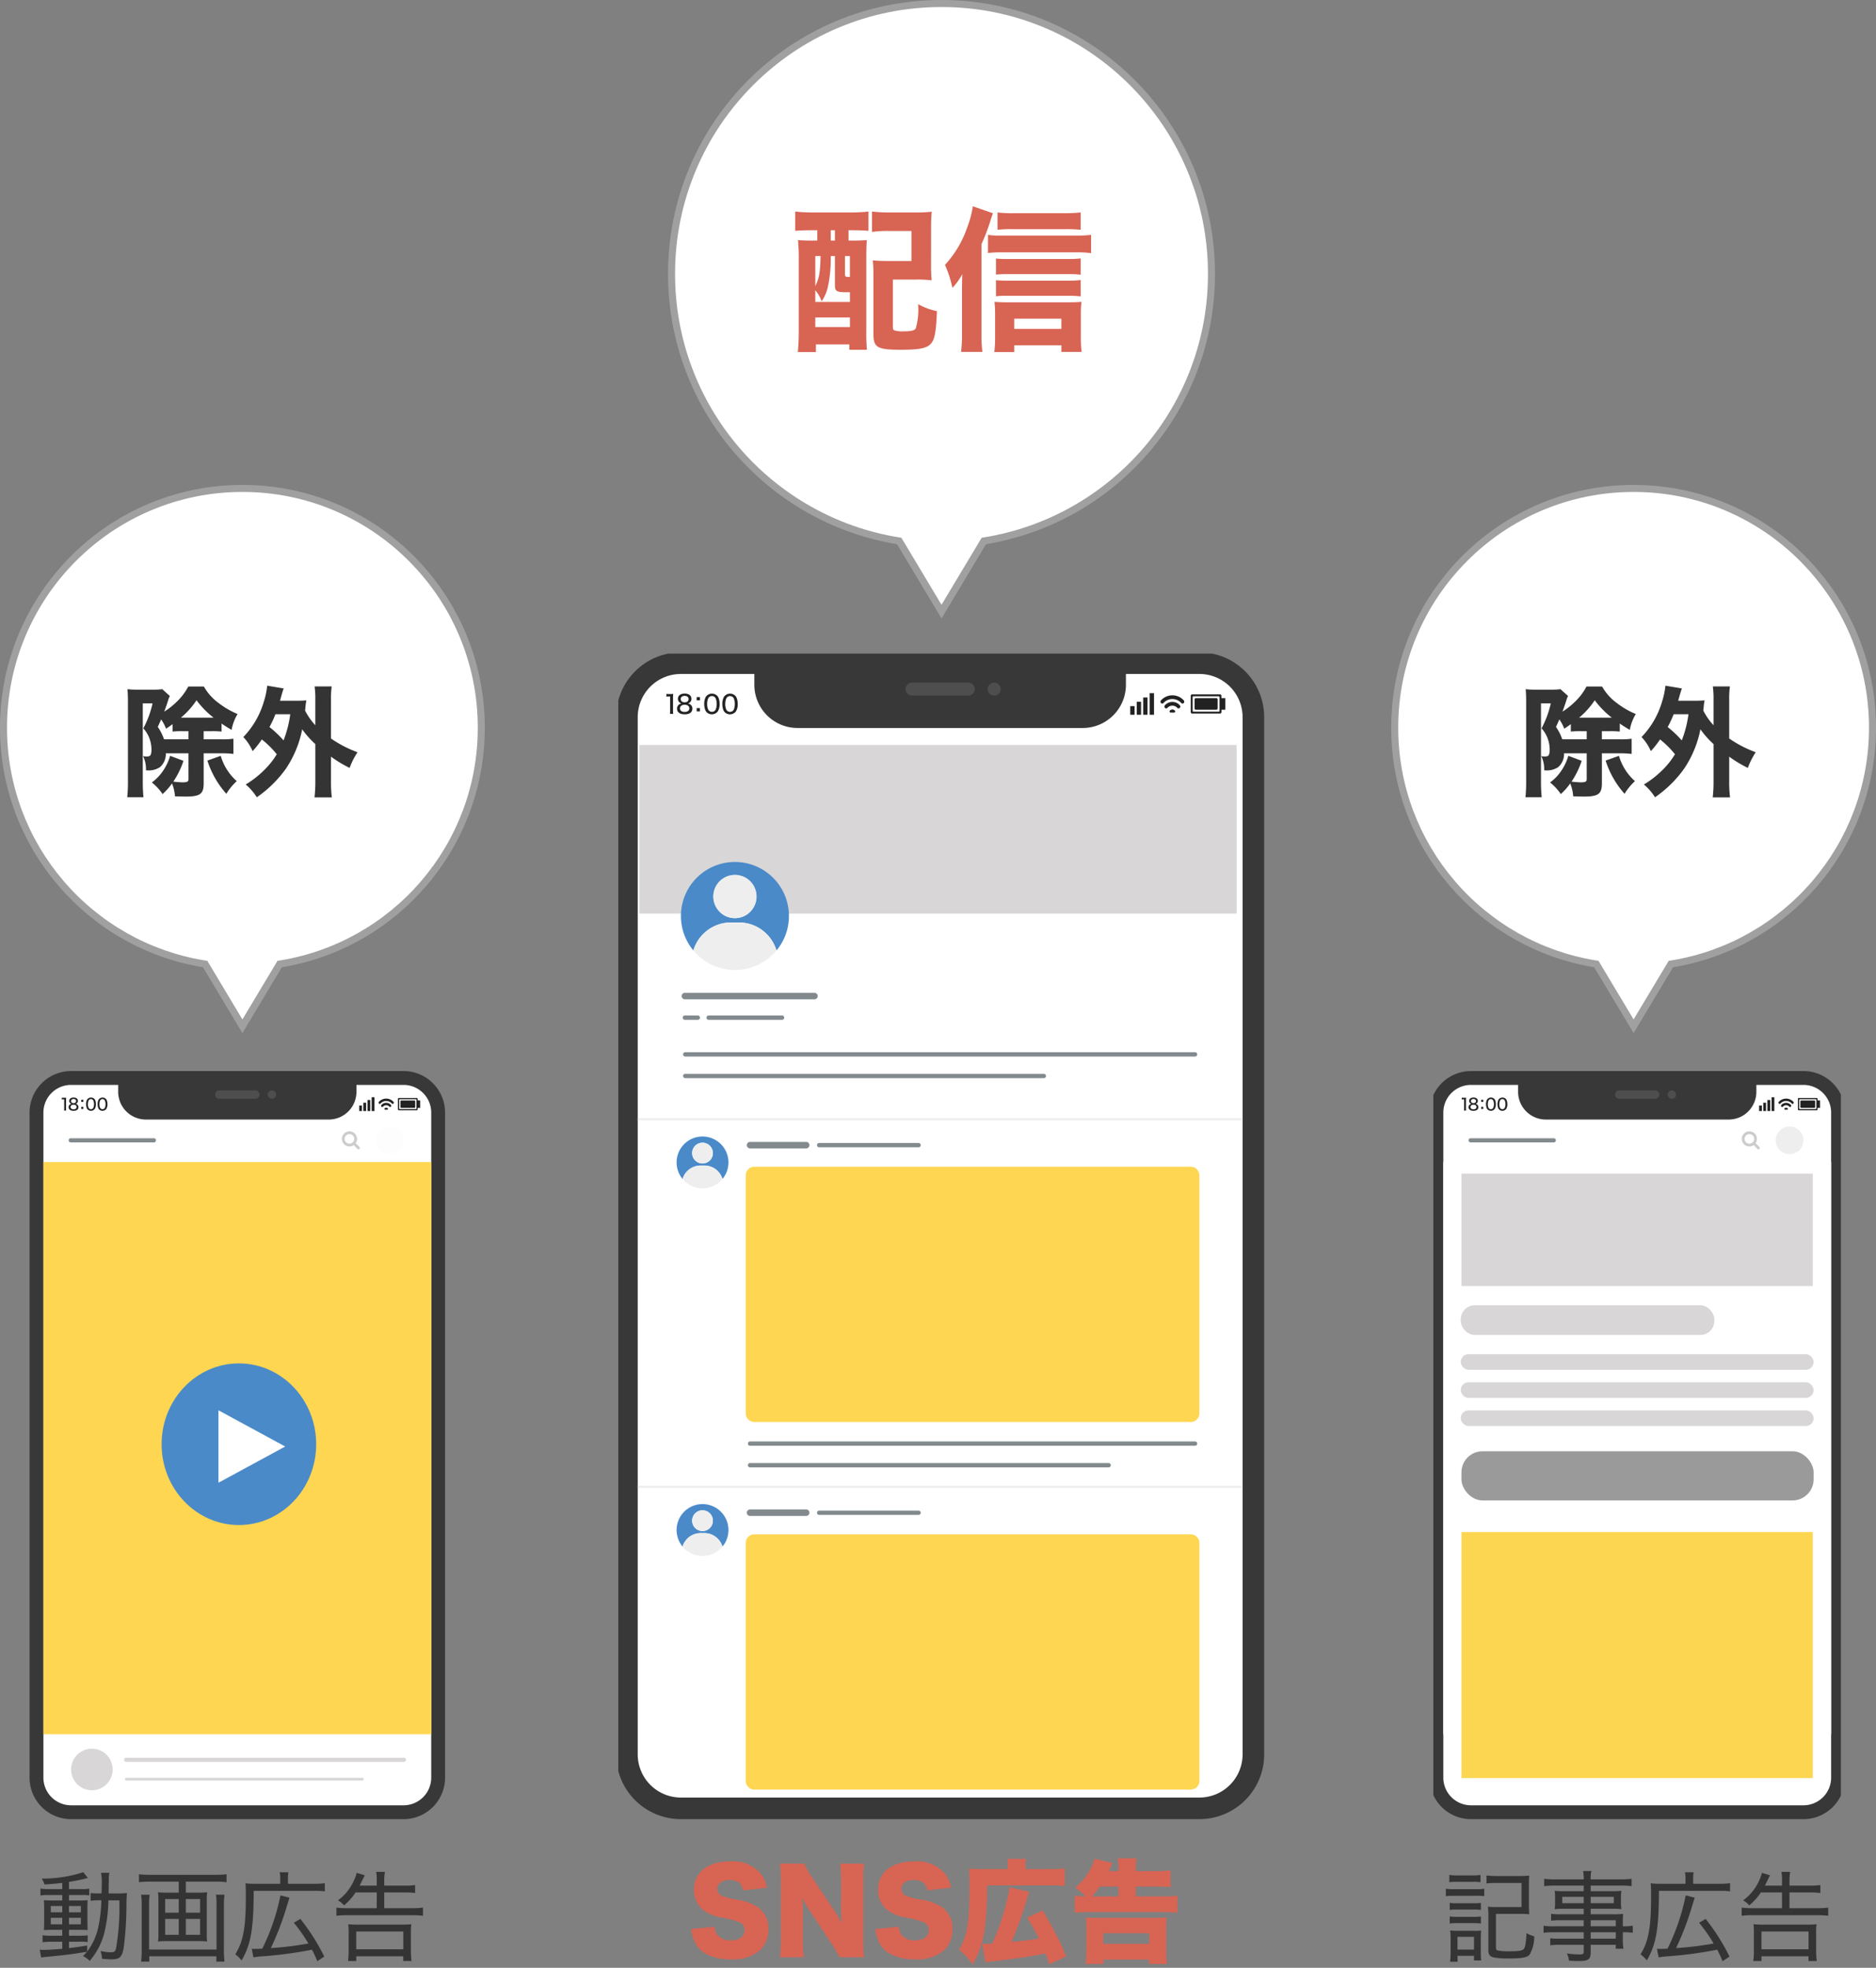
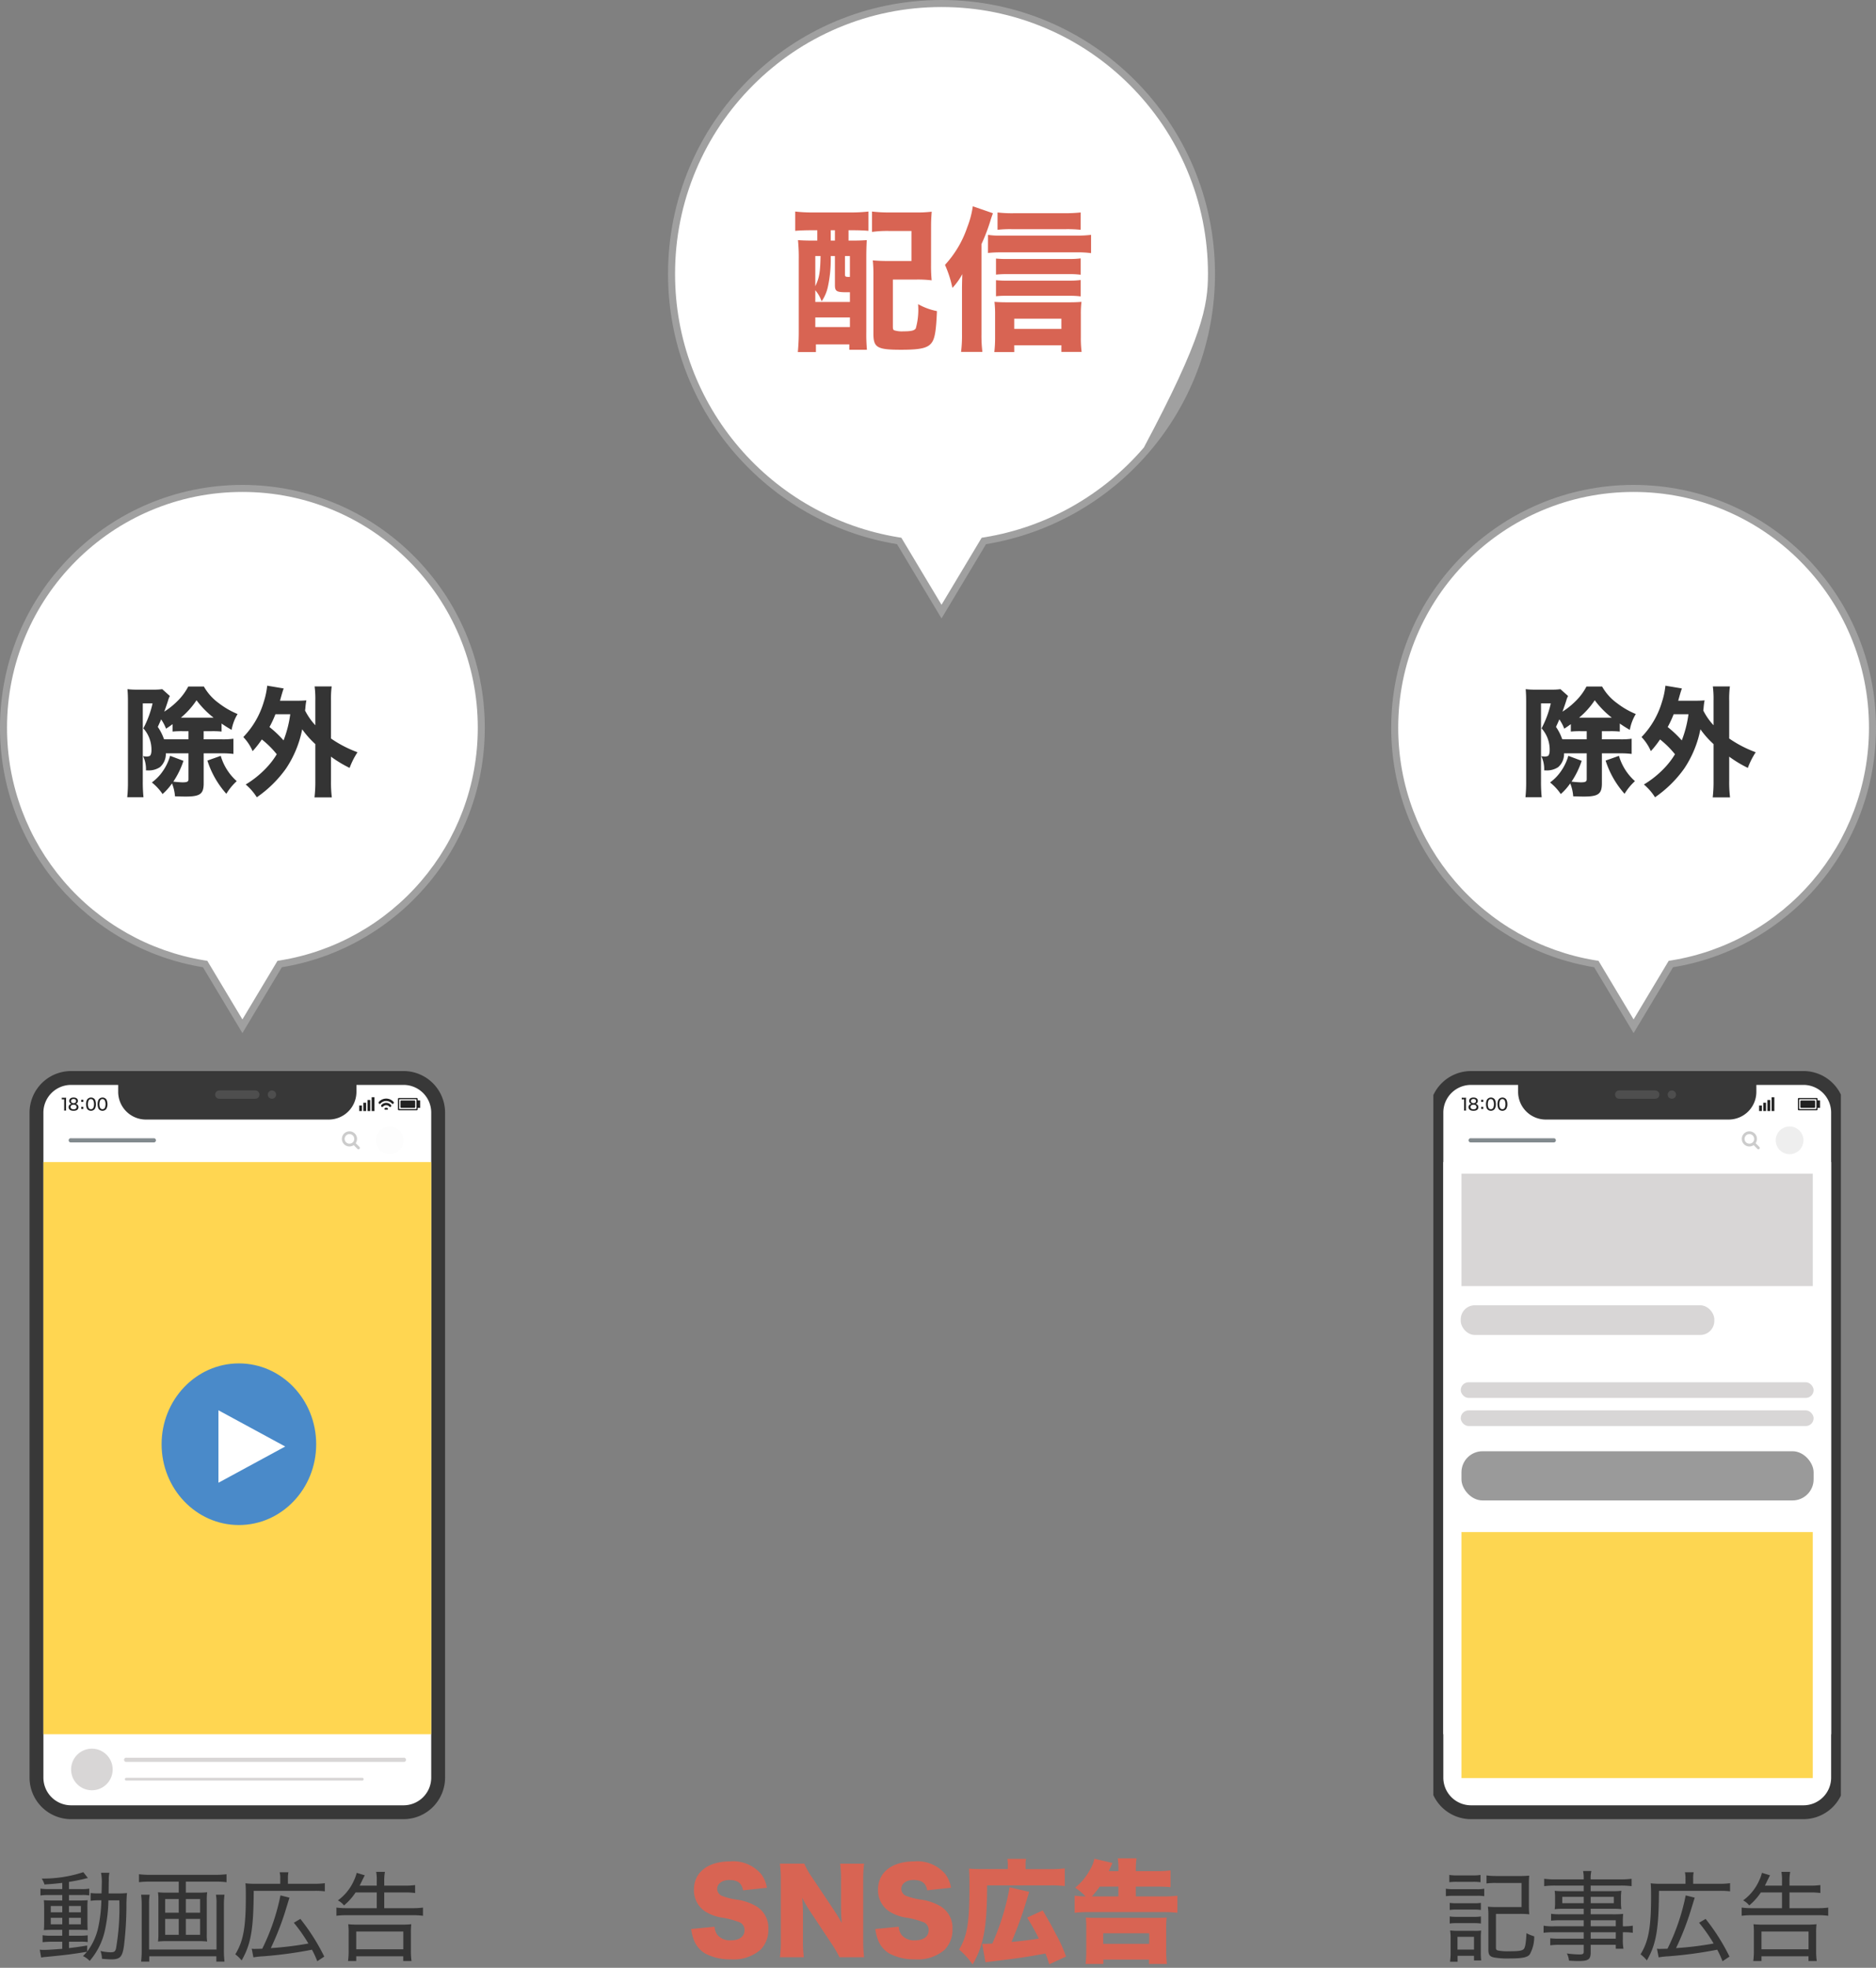
<svg xmlns="http://www.w3.org/2000/svg" width="267" height="280" viewBox="0 0 267 280">
  <rect x="0" y="0" width="267" height="280" fill="#808080" stroke="none" />
  <defs>
    <clipPath id="clip-path">
-       <rect id="長方形_262" data-name="長方形 262" width="92" height="166" transform="translate(0.328 0.388)" fill="none" />
-     </clipPath>
+       </clipPath>
    <clipPath id="clip-path-2">
      <rect id="長方形_280" data-name="長方形 280" width="58" height="107" transform="translate(0.471 -0.052)" fill="none" />
    </clipPath>
  </defs>
  <g id="solution_img2" transform="translate(-1158 -2331)">
    <g id="グループ_407" data-name="グループ 407" transform="translate(10.022 333)">
      <g id="グループ_400" data-name="グループ 400" transform="translate(1235.649 2090.612)">
        <g id="グループ_388" data-name="グループ 388" transform="translate(0 0)">
          <g id="グループ_346" data-name="グループ 346" transform="translate(0 0)" clip-path="url(#clip-path)">
            <path id="パス_318" data-name="パス 318" d="M83.013,166.026H9.224A9.223,9.223,0,0,1,0,156.8V9.224A9.223,9.223,0,0,1,9.224,0H83.013a9.223,9.223,0,0,1,9.224,9.224V156.8a9.223,9.223,0,0,1-9.224,9.224" transform="translate(0.016 0.213)" fill="#383838" />
            <path id="パス_319" data-name="パス 319" d="M147.528,14.922a.922.922,0,1,1-.922-.922.922.922,0,0,1,.922.922m-3.689,0h0a.922.922,0,0,0-.922-.922h-7.994a.922.922,0,0,0,0,1.845h7.994a.922.922,0,0,0,.922-.922" transform="translate(-92.785 -9.482)" fill="#4e4e4e" />
            <path id="パス_320" data-name="パス 320" d="M89.939,10H79.485v1.537a6.149,6.149,0,0,1-6.149,6.149H32.752A6.149,6.149,0,0,1,26.6,11.537V10H16.149A6.149,6.149,0,0,0,10,16.149V163.728a6.149,6.149,0,0,0,6.149,6.149H89.939a6.149,6.149,0,0,0,6.149-6.149V16.149A6.149,6.149,0,0,0,89.939,10" transform="translate(-6.909 -6.712)" fill="#fff" />
            <path id="パス_321" data-name="パス 321" d="M112.345,375.8H61.307a.307.307,0,1,1,0-.615h51.038a.307.307,0,1,1,0,.615" transform="translate(-42.229 -259.617)" fill="#828a8e" />
            <path id="パス_322" data-name="パス 322" d="M124.643,365.8H61.307a.307.307,0,1,1,0-.615h63.336a.307.307,0,1,1,0,.615" transform="translate(-42.229 -252.691)" fill="#828a8e" />
            <path id="パス_323" data-name="パス 323" d="M123.336,274.375H61.23a1.23,1.23,0,0,1-1.23-1.23V239.287a1.23,1.23,0,0,1,1.23-1.23h62.106a1.23,1.23,0,0,1,1.23,1.23v33.859a1.23,1.23,0,0,1-1.23,1.23" transform="translate(-41.536 -164.652)" fill="#ffd651" />
            <path id="パス_324" data-name="パス 324" d="M31.422,228.188h.535a2.684,2.684,0,0,1,2.571,1.915,3.689,3.689,0,1,0-5.676,0,2.684,2.684,0,0,1,2.571-1.915m.267-3.247a1.476,1.476,0,1,1-1.476,1.476,1.476,1.476,0,0,1,1.476-1.476" transform="translate(-19.375 -154.955)" fill="#4a8ac9" />
            <path id="パス_325" data-name="パス 325" d="M36.676,229.888a1.476,1.476,0,1,0-1.476-1.475,1.476,1.476,0,0,0,1.476,1.475" transform="translate(-24.361 -156.95)" fill="#eee" />
            <path id="パス_326" data-name="パス 326" d="M33.607,240.743a3.681,3.681,0,0,0,2.838-1.333,2.684,2.684,0,0,0-2.571-1.914H33.34a2.684,2.684,0,0,0-2.571,1.914,3.681,3.681,0,0,0,2.838,1.333" transform="translate(-21.293 -164.263)" fill="#eee" />
            <path id="パス_327" data-name="パス 327" d="M107.45,227.672H93.307a.307.307,0,0,1,0-.615H107.45a.307.307,0,1,1,0,.615" transform="translate(-64.39 -157.034)" fill="#828a8e" />
            <path id="パス_328" data-name="パス 328" d="M68.955,227.479H60.961a.461.461,0,1,1,0-.922h7.994a.461.461,0,1,1,0,.922" transform="translate(-41.883 -156.687)" fill="#828a8e" />
            <rect id="長方形_259" data-name="長方形 259" width="86.088" height="0.307" transform="translate(3.091 118.793)" fill="#eee" />
            <path id="パス_329" data-name="パス 329" d="M123.336,444.5H61.23A1.23,1.23,0,0,1,60,443.27V409.412a1.23,1.23,0,0,1,1.23-1.23h62.106a1.23,1.23,0,0,1,1.23,1.23V443.27a1.23,1.23,0,0,1-1.23,1.23" transform="translate(-41.536 -282.471)" fill="#ffd651" />
            <path id="パス_330" data-name="パス 330" d="M31.422,398.313h.535a2.685,2.685,0,0,1,2.571,1.914,3.689,3.689,0,1,0-5.676,0,2.685,2.685,0,0,1,2.571-1.914m.267-3.247a1.476,1.476,0,1,1-1.476,1.476,1.476,1.476,0,0,1,1.476-1.476" transform="translate(-19.375 -272.774)" fill="#4a8ac9" />
            <path id="パス_331" data-name="パス 331" d="M36.676,400.013a1.476,1.476,0,1,0-1.476-1.476,1.476,1.476,0,0,0,1.476,1.476" transform="translate(-24.361 -274.769)" fill="#eee" />
            <path id="パス_332" data-name="パス 332" d="M33.607,410.869a3.681,3.681,0,0,0,2.838-1.333,2.684,2.684,0,0,0-2.571-1.914H33.34a2.684,2.684,0,0,0-2.571,1.914,3.681,3.681,0,0,0,2.838,1.333" transform="translate(-21.293 -282.083)" fill="#eee" />
            <path id="パス_333" data-name="パス 333" d="M107.45,397.8H93.307a.307.307,0,0,1,0-.615H107.45a.307.307,0,1,1,0,.615" transform="translate(-64.39 -274.853)" fill="#828a8e" />
            <path id="パス_334" data-name="パス 334" d="M68.955,397.6H60.961a.461.461,0,0,1,0-.922h7.994a.461.461,0,0,1,0,.922" transform="translate(-41.883 -274.507)" fill="#828a8e" />
            <rect id="長方形_260" data-name="長方形 260" width="86.088" height="0.307" transform="translate(3.091 66.488)" fill="#eee" />
            <path id="パス_335" data-name="パス 335" d="M82.345,195.672H31.307a.307.307,0,1,1,0-.615H82.345a.307.307,0,1,1,0,.615" transform="translate(-21.453 -134.872)" fill="#828a8e" />
            <path id="パス_336" data-name="パス 336" d="M103.867,185.672H31.307a.307.307,0,1,1,0-.615h72.56a.307.307,0,1,1,0,.615" transform="translate(-21.453 -127.947)" fill="#828a8e" />
            <path id="パス_337" data-name="パス 337" d="M52.588,168.68H42.134a.307.307,0,0,1,0-.615H52.588a.307.307,0,1,1,0,.615" transform="translate(-28.951 -116.179)" fill="#828a8e" />
            <path id="パス_338" data-name="パス 338" d="M32.979,168.68H31.134a.307.307,0,0,1,0-.615h1.845a.307.307,0,1,1,0,.615" transform="translate(-21.333 -116.179)" fill="#828a8e" />
            <path id="パス_339" data-name="パス 339" d="M49.236,158.487H30.788a.461.461,0,1,1,0-.922H49.236a.461.461,0,1,1,0,.922" transform="translate(-20.986 -108.907)" fill="#828a8e" />
            <rect id="長方形_261" data-name="長方形 261" width="85" height="24" transform="translate(3.328 13.388)" fill="#d8d6d6" />
            <path id="パス_340" data-name="パス 340" d="M37.129,105.609h1.114A5.593,5.593,0,0,1,43.6,109.6a7.686,7.686,0,1,0-11.826,0,5.593,5.593,0,0,1,5.356-3.988m.557-6.764a3.075,3.075,0,1,1-3.075,3.075,3.075,3.075,0,0,1,3.075-3.075" transform="translate(-20.76 -66.964)" fill="#4a8ac9" />
            <path id="パス_341" data-name="パス 341" d="M48.075,109.149A3.075,3.075,0,1,0,45,106.075a3.075,3.075,0,0,0,3.075,3.075" transform="translate(-31.148 -71.119)" fill="#eee" />
            <path id="パス_342" data-name="パス 342" d="M41.681,131.764a7.67,7.67,0,0,0,5.913-2.776A5.593,5.593,0,0,0,42.238,125H41.124a5.593,5.593,0,0,0-5.356,3.988,7.67,7.67,0,0,0,5.913,2.776" transform="translate(-24.755 -86.355)" fill="#eee" />
            <path id="パス_343" data-name="パス 343" d="M269.654,21.623h-2.936a.172.172,0,0,1-.172-.172v-1.3a.172.172,0,0,1,.172-.172h2.936a.172.172,0,0,1,.172.172v1.3a.172.172,0,0,1-.172.172m1.265-1.64v1.64h-.547v.343a.2.2,0,0,1-.2.2H266.2a.2.2,0,0,1-.2-.2V19.64a.2.2,0,0,1,.2-.2h3.966a.2.2,0,0,1,.2.2v.343Zm-.82,1.8V19.828a.117.117,0,0,0-.117-.117H266.39a.117.117,0,0,0-.117.117V21.78a.117.117,0,0,0,.117.117h3.592a.117.117,0,0,0,.117-.117" transform="translate(-184.2 -13.248)" fill="#222" />
            <path id="パス_344" data-name="パス 344" d="M254.042,22.052a.177.177,0,0,1,.034.184.157.157,0,0,1-.146.1h-.478a.157.157,0,0,1-.146-.1.178.178,0,0,1,.034-.184.483.483,0,0,1,.7,0M255.31,20.6a2.179,2.179,0,0,0-3.238,0,.281.281,0,0,0,0,.376.236.236,0,0,0,.351,0,1.707,1.707,0,0,1,2.535,0,.236.236,0,0,0,.351,0,.281.281,0,0,0,0-.376m-1.619.22a1.433,1.433,0,0,0-1.057.471.281.281,0,0,0,0,.377.241.241,0,0,0,.351,0,.949.949,0,0,1,1.412,0,.236.236,0,0,0,.351,0,.281.281,0,0,0,0-.377,1.433,1.433,0,0,0-1.057-.471" transform="translate(-174.505 -13.555)" fill="#222" />
            <path id="パス_345" data-name="パス 345" d="M238.615,21.956H238v-1.23h.615Zm.922-1.845h-.615v1.845h.615Zm.922-.615h-.615v2.46h.615Zm.922-.615h-.615v3.075h.615Z" transform="translate(-164.809 -12.863)" fill="#222" />
            <path id="パス_346" data-name="パス 346" d="M23.292,19.121a1.72,1.72,0,0,0,.337.022h.29a2.339,2.339,0,0,0,.34-.018,5.685,5.685,0,0,0-.029.6v1.8a2.767,2.767,0,0,0,.029.449h-.467a2.775,2.775,0,0,0,.029-.449V19.491H23.64a2.813,2.813,0,0,0-.348.022Zm3.429,1.536a.677.677,0,0,1,.261.565c0,.522-.388.812-1.083.812s-1.094-.294-1.094-.808a.681.681,0,0,1,.308-.6.779.779,0,0,1,.344-.138.655.655,0,0,1-.33-.177.668.668,0,0,1-.2-.475c0-.464.37-.754.96-.754s.964.283.964.735a.651.651,0,0,1-.518.67.722.722,0,0,1,.384.167m-1.493.537c0,.319.243.5.659.5s.67-.185.67-.5-.25-.518-.663-.518-.667.2-.667.518m.105-1.333c0,.29.214.467.561.467s.554-.174.554-.464-.217-.45-.558-.45-.558.174-.558.446m2.73.184H27.6v-.46h.46Zm-.46,1.109h.46v.46H27.6Zm1.443.6a.978.978,0,0,1-.228-.352,2.433,2.433,0,0,1-.141-.837,2.172,2.172,0,0,1,.214-.993,1.06,1.06,0,0,1,1.605-.2.936.936,0,0,1,.228.351,2.433,2.433,0,0,1,.141.841,1.915,1.915,0,0,1-.261,1.062,1.065,1.065,0,0,1-1.558.131m.3-2.131a.716.716,0,0,0-.156.272,2.226,2.226,0,0,0-.1.678,1.854,1.854,0,0,0,.163.815.612.612,0,0,0,.935.134.712.712,0,0,0,.167-.293,2.223,2.223,0,0,0,.1-.671,2,2,0,0,0-.149-.793.558.558,0,0,0-.536-.326.518.518,0,0,0-.424.185m2.277,2.131a.978.978,0,0,1-.228-.352,2.425,2.425,0,0,1-.141-.837,2.168,2.168,0,0,1,.214-.993,1.06,1.06,0,0,1,1.605-.2.939.939,0,0,1,.228.351,2.44,2.44,0,0,1,.141.841,1.918,1.918,0,0,1-.261,1.062,1.065,1.065,0,0,1-1.558.131m.3-2.131a.713.713,0,0,0-.156.272,2.236,2.236,0,0,0-.1.678,1.859,1.859,0,0,0,.163.815.612.612,0,0,0,.935.134.715.715,0,0,0,.167-.293,2.223,2.223,0,0,0,.1-.671,2,2,0,0,0-.149-.793.559.559,0,0,0-.537-.326.518.518,0,0,0-.424.185" transform="translate(-16.114 -13.004)" fill="#222" />
          </g>
        </g>
        <path id="パス_6276" data-name="パス 6276" d="M-34.624-3.52a5.965,5.965,0,0,0,.352,1.488A3.782,3.782,0,0,0-32.544.016,7.6,7.6,0,0,0-28.976.8,5.859,5.859,0,0,0-24.768-.56,4.006,4.006,0,0,0-23.648-3.5a3.574,3.574,0,0,0-1.728-3.264,7.7,7.7,0,0,0-2.592-.912,9.562,9.562,0,0,1-2.208-.528,1.1,1.1,0,0,1-.752-1.024c0-.736.72-1.264,1.7-1.264,1.216,0,1.792.432,1.984,1.472l3.392-.368a4.455,4.455,0,0,0-.8-1.92A5.209,5.209,0,0,0-29.1-13.136c-3.152,0-5.136,1.552-5.136,4.016a3.6,3.6,0,0,0,1.552,3.072,6.206,6.206,0,0,0,2.576.928,12.914,12.914,0,0,1,2.4.656,1.2,1.2,0,0,1,.672,1.12c0,.9-.736,1.44-1.968,1.44a2.337,2.337,0,0,1-1.872-.752A2.115,2.115,0,0,1-31.3-3.84Zm17.232-7.3a10.643,10.643,0,0,1-1.136-2H-22a17.856,17.856,0,0,1,.128,2.384v8.416A16.517,16.517,0,0,1-22,.5h3.408A17.522,17.522,0,0,1-18.72-2V-5.584a22.906,22.906,0,0,0-.112-2.384A18.937,18.937,0,0,0-17.68-6l2.96,4.464A17.263,17.263,0,0,1-13.52.5h3.5a19.6,19.6,0,0,1-.128-2.384v-8.5a17.4,17.4,0,0,1,.128-2.432h-3.408a17.4,17.4,0,0,1,.128,2.432v3.648c0,.9.032,1.632.1,2.368a21.527,21.527,0,0,0-1.152-1.9Zm8.976,7.3a5.965,5.965,0,0,0,.352,1.488A3.782,3.782,0,0,0-6.336.016,7.6,7.6,0,0,0-2.768.8,5.859,5.859,0,0,0,1.44-.56,4.006,4.006,0,0,0,2.56-3.5,3.574,3.574,0,0,0,.832-6.768,7.7,7.7,0,0,0-1.76-7.68a9.562,9.562,0,0,1-2.208-.528A1.1,1.1,0,0,1-4.72-9.232c0-.736.72-1.264,1.7-1.264,1.216,0,1.792.432,1.984,1.472l3.392-.368a4.455,4.455,0,0,0-.8-1.92A5.209,5.209,0,0,0-2.9-13.136c-3.152,0-5.136,1.552-5.136,4.016A3.6,3.6,0,0,0-6.48-6.048,6.206,6.206,0,0,0-3.9-5.12a12.914,12.914,0,0,1,2.4.656,1.2,1.2,0,0,1,.672,1.12c0,.9-.736,1.44-1.968,1.44a2.337,2.337,0,0,1-1.872-.752A2.115,2.115,0,0,1-5.088-3.84ZM18.72.4a19.174,19.174,0,0,0-1.36-3.04c-.8-1.536-.8-1.536-1.952-3.52L13.184-5.136A30.175,30.175,0,0,1,14.848-2.16c-1.392.224-2.3.336-3.888.48a50.857,50.857,0,0,0,2.016-5.5c.4-1.3.4-1.3.5-1.632l-2.784-.64a34.035,34.035,0,0,1-2.464,8c-.448.032-.832.048-1.072.048a3.52,3.52,0,0,1-.368-.016l.464,2.64c.256-.048.544-.08.944-.128,3.5-.416,4.816-.608,7.6-1.12A16.241,16.241,0,0,1,16.336,1.5ZM10.432-12.048H6.656c-.784,0-1.2-.016-1.744-.064.048.624.064,1.184.064,2.528,0,5.152-.3,6.992-1.472,8.992A11.016,11.016,0,0,1,5.424,1.52C6.992-1.12,7.488-3.856,7.488-9.728H16.56a15.806,15.806,0,0,1,1.984.1v-2.512a16.163,16.163,0,0,1-1.984.1h-3.6v-.624a3.8,3.8,0,0,1,.064-.832H10.368a3.95,3.95,0,0,1,.064.8ZM24.8-11.76q.456-.984.528-1.152l-2.576-.608A4.886,4.886,0,0,1,22.1-11.9a8.23,8.23,0,0,1-2.08,2.5A8.833,8.833,0,0,1,21.5-8.16a13.629,13.629,0,0,1-1.552-.1v2.432a17.592,17.592,0,0,1,2-.1h10.64a17.486,17.486,0,0,1,1.984.1V-8.256a16.273,16.273,0,0,1-2,.1h-3.92V-9.552h3.088a18.339,18.339,0,0,1,1.856.08v-2.384a14.2,14.2,0,0,1-1.872.1H28.656v-.3a9.394,9.394,0,0,1,.1-1.52H26.08a8.051,8.051,0,0,1,.1,1.52v.3Zm-2.4,3.6a12.511,12.511,0,0,0,1.12-1.392h2.656V-8.16Zm1.632,9.616V.832h6.5v.624h2.544a14.457,14.457,0,0,1-.1-1.936V-3.488a13.287,13.287,0,0,1,.064-1.664c-.432.032-.832.048-1.6.048H23.152c-.784,0-1.184-.016-1.616-.048A13.792,13.792,0,0,1,21.6-3.488V-.5a15.766,15.766,0,0,1-.1,1.952Zm-.016-4.368H30.56v1.5H24.016Z" transform="translate(45.329 185.388)" fill="#d86453" />
      </g>
      <g id="グループ_399" data-name="グループ 399" transform="translate(1351.507 2150.052)">
        <g id="グループ_397" data-name="グループ 397" transform="translate(0 0)">
          <g id="グループ_395" data-name="グループ 395" transform="translate(0 0)">
            <g id="グループ_389" data-name="グループ 389" transform="translate(0 0)" clip-path="url(#clip-path-2)">
              <path id="パス_514" data-name="パス 514" d="M53.225,106.449H5.914A5.914,5.914,0,0,1,0,100.535V5.914A5.914,5.914,0,0,1,5.914,0H53.225a5.914,5.914,0,0,1,5.914,5.914v94.621a5.914,5.914,0,0,1-5.914,5.914" transform="translate(-0.081 0.35)" fill="#383838" />
              <path id="パス_515" data-name="パス 515" d="M142.674,14.591a.591.591,0,1,1-.591-.591.591.591,0,0,1,.591.591m-2.366,0h0a.591.591,0,0,0-.591-.591h-5.125a.591.591,0,0,0,0,1.183h5.125a.591.591,0,0,0,.591-.591" transform="translate(-107.666 -10.89)" fill="#4e4e4e" />
              <path id="パス_516" data-name="パス 516" d="M61.253,10h-6.7v.986a3.942,3.942,0,0,1-3.943,3.943H24.587a3.942,3.942,0,0,1-3.943-3.943V10h-6.7A3.942,3.942,0,0,0,10,13.943v94.621a3.942,3.942,0,0,0,3.943,3.943H61.253a3.942,3.942,0,0,0,3.943-3.943V13.943A3.942,3.942,0,0,0,61.253,10" transform="translate(-8.11 -7.679)" fill="#fff" />
              <path id="パス_517" data-name="パス 517" d="M268.343,20.839H266.46a.11.11,0,0,1-.11-.11V19.9a.11.11,0,0,1,.11-.11h1.883a.11.11,0,0,1,.11.11v.831a.11.11,0,0,1-.11.11m.811-1.051v1.051H268.8v.22a.13.13,0,0,1-.13.13H266.13a.13.13,0,0,1-.13-.13V19.567a.13.13,0,0,1,.13-.13h2.543a.13.13,0,0,1,.13.13v.22Zm-.526,1.151V19.688a.075.075,0,0,0-.075-.075h-2.3a.075.075,0,0,0-.075.075v1.251a.075.075,0,0,0,.075.075h2.3a.075.075,0,0,0,.075-.075" transform="translate(-213.645 -15.255)" fill="#222" />
-               <path id="パス_518" data-name="パス 518" d="M253.309,21.273a.113.113,0,0,1,.022.118.1.1,0,0,1-.093.067h-.307a.1.1,0,0,1-.094-.067.114.114,0,0,1,.022-.118.31.31,0,0,1,.45,0m.813-.93a1.4,1.4,0,0,0-2.076,0,.18.18,0,0,0,0,.241.151.151,0,0,0,.225,0,1.094,1.094,0,0,1,1.626,0,.151.151,0,0,0,.225,0,.18.18,0,0,0,0-.241m-1.038.141a.918.918,0,0,0-.678.3.18.18,0,0,0,0,.241.155.155,0,0,0,.225,0,.609.609,0,0,1,.905,0,.151.151,0,0,0,.225,0,.18.18,0,0,0,0-.241.919.919,0,0,0-.678-.3" transform="translate(-202.405 -15.612)" fill="#222" />
              <path id="パス_519" data-name="パス 519" d="M238.394,20.852H238v-.789h.394Zm.591-1.183h-.394v1.183h.394Zm.591-.394h-.394v1.577h.394Zm.591-.394h-.394v1.971h.394Z" transform="translate(-191.165 -14.809)" fill="#222" />
              <path id="パス_520" data-name="パス 520" d="M23.292,19.108a1.1,1.1,0,0,0,.216.014h.186a1.5,1.5,0,0,0,.218-.012,3.645,3.645,0,0,0-.019.386v1.155a1.774,1.774,0,0,0,.019.288h-.3a1.779,1.779,0,0,0,.019-.288V19.345h-.116a1.8,1.8,0,0,0-.223.014Zm2.2.985a.434.434,0,0,1,.167.363c0,.335-.249.52-.695.52s-.7-.188-.7-.518a.437.437,0,0,1,.2-.383.5.5,0,0,1,.221-.088.42.42,0,0,1-.211-.114.428.428,0,0,1-.126-.3c0-.3.237-.483.616-.483s.618.181.618.472a.417.417,0,0,1-.332.43.463.463,0,0,1,.246.107m-.957.344c0,.2.156.323.423.323s.43-.118.43-.323-.16-.332-.425-.332-.427.125-.427.332m.067-.855c0,.186.137.3.36.3s.355-.112.355-.3-.139-.288-.358-.288-.358.112-.358.286m1.75.118h-.3v-.295h.3Zm-.3.711h.3v.3h-.3Zm.925.384a.627.627,0,0,1-.146-.226,1.56,1.56,0,0,1-.09-.537,1.392,1.392,0,0,1,.137-.637.68.68,0,0,1,1.029-.13.6.6,0,0,1,.146.225,1.56,1.56,0,0,1,.091.539,1.228,1.228,0,0,1-.167.681.683.683,0,0,1-1,.084m.19-1.366a.459.459,0,0,0-.1.174,1.427,1.427,0,0,0-.063.434,1.189,1.189,0,0,0,.1.523.363.363,0,0,0,.332.188.366.366,0,0,0,.267-.1.456.456,0,0,0,.107-.188,1.426,1.426,0,0,0,.063-.43,1.279,1.279,0,0,0-.1-.509.358.358,0,0,0-.344-.209.332.332,0,0,0-.272.118m1.46,1.366a.627.627,0,0,1-.146-.226,1.555,1.555,0,0,1-.091-.537,1.39,1.39,0,0,1,.137-.637.68.68,0,0,1,1.029-.13.6.6,0,0,1,.146.225,1.564,1.564,0,0,1,.09.539,1.23,1.23,0,0,1-.167.681.683.683,0,0,1-1,.084m.19-1.366a.457.457,0,0,0-.1.174,1.433,1.433,0,0,0-.063.434,1.192,1.192,0,0,0,.1.523.392.392,0,0,0,.6.086.459.459,0,0,0,.107-.188,1.426,1.426,0,0,0,.063-.43,1.279,1.279,0,0,0-.1-.509.358.358,0,0,0-.344-.209.332.332,0,0,0-.272.118" transform="translate(-18.782 -14.973)" fill="#222" />
              <rect id="長方形_278" data-name="長方形 278" width="56" transform="translate(1.471 54.948)" fill="#eee" />
              <path id="パス_530" data-name="パス 530" d="M253.943,41.971A1.971,1.971,0,1,1,251.971,40a1.971,1.971,0,0,1,1.971,1.971" transform="translate(-200.799 -31.765)" fill="#eee" />
              <path id="パス_531" data-name="パス 531" d="M226.758,46A.88.88,0,1,1,228,46a.88.88,0,0,1-1.245,0m1.288.043.623.623" transform="translate(-181.932 -35.378)" fill="#fff" />
              <path id="パス_532" data-name="パス 532" d="M227.868,46.063a.2.2,0,0,1-.139-.058l-.539-.539a1.077,1.077,0,1,1,.279-.279l.539.539a.2.2,0,0,1-.139.336m-1.771-1a.7.7,0,0,0,.966,0,.683.683,0,1,0-.966,0" transform="translate(-181.132 -34.575)" fill="#ccc" />
              <path id="パス_533" data-name="パス 533" d="M40.623,49.091H28.8a.3.3,0,1,1,0-.591H40.623a.3.3,0,0,1,0,.591" transform="translate(-22.963 -38.589)" fill="#828a8e" />
              <path id="パス_537" data-name="パス 537" d="M0,0H55.2V81.414H0Z" transform="translate(1.891 13.3)" fill="#fff" />
            </g>
          </g>
          <rect id="長方形_289" data-name="長方形 289" width="36.089" height="4.226" rx="2" transform="translate(4.371 33.677)" fill="#d8d6d6" />
-           <rect id="長方形_943" data-name="長方形 943" width="50.221" height="2.226" rx="1.113" transform="translate(4.371 40.633)" fill="#d8d6d6" />
          <rect id="長方形_944" data-name="長方形 944" width="50.221" height="2.226" rx="1.113" transform="translate(4.371 44.633)" fill="#d8d6d6" />
          <rect id="長方形_945" data-name="長方形 945" width="50.221" height="2.226" rx="1.113" transform="translate(4.371 48.633)" fill="#d8d6d6" />
          <rect id="長方形_290" data-name="長方形 290" width="50.352" height="78.147" transform="translate(4.24 15.295)" fill="none" />
          <rect id="長方形_291" data-name="長方形 291" width="50" height="16" transform="translate(4.471 14.948)" fill="#d8d6d6" />
          <rect id="長方形_294" data-name="長方形 294" width="50" height="35" transform="translate(4.471 65.948)" fill="#fdd651" />
          <rect id="長方形_293" data-name="長方形 293" width="50.121" height="7" rx="3" transform="translate(4.471 54.448)" fill="#9a9a9a" />
        </g>
        <path id="パス_6277" data-name="パス 6277" d="M-26.726-10.178a8.051,8.051,0,0,1,1.092-.056h2.254a7.92,7.92,0,0,1,1.092.056v-1.036a6.114,6.114,0,0,1-1.092.07h-2.254a6.02,6.02,0,0,1-1.092-.07Zm-.49,1.988a8.5,8.5,0,0,1,1.12-.056h3.318a6.285,6.285,0,0,1,1.022.056V-9.254a5.542,5.542,0,0,1-1.12.07H-26.1a5.982,5.982,0,0,1-1.12-.07Zm.546,1.96a6.258,6.258,0,0,1,.98-.056H-23.2a6.53,6.53,0,0,1,.966.056V-7.238a5.632,5.632,0,0,1-.966.056H-25.69a6.145,6.145,0,0,1-.98-.056Zm0,1.932a6.49,6.49,0,0,1,.98-.056h2.478a6.732,6.732,0,0,1,.98.056V-5.306a5.632,5.632,0,0,1-.966.056H-25.69a6.145,6.145,0,0,1-.98-.056Zm1.12,5.432V.294h2.338V.952h1.022a8.512,8.512,0,0,1-.056-1.078v-2.1A10.511,10.511,0,0,1-22.2-3.3a5.516,5.516,0,0,1-.994.042h-2.3a9.066,9.066,0,0,1-1.12-.056,7.008,7.008,0,0,1,.07,1.148V-.224a9.383,9.383,0,0,1-.084,1.358Zm-.014-3.542h2.352v1.82h-2.352ZM-20.09-5.67h3.374a12.946,12.946,0,0,1,1.372.056,12.278,12.278,0,0,1-.056-1.33V-9.73c0-.728.014-.994.042-1.386a11.858,11.858,0,0,1-1.358.056H-20.09a9.59,9.59,0,0,1-1.344-.084V-10a8.925,8.925,0,0,1,1.344-.07h3.64v3.43h-3.416a12.778,12.778,0,0,1-1.372-.056,8.9,8.9,0,0,1,.07,1.358V-.56c0,.728.2.98.882,1.106a11.235,11.235,0,0,0,2.142.126c1.82,0,2.548-.154,2.87-.588a5.1,5.1,0,0,0,.63-2.562,5.394,5.394,0,0,1-1.106-.448c-.056,1.358-.182,2.058-.392,2.268-.252.238-.714.308-2.072.308a7.267,7.267,0,0,1-1.54-.1c-.266-.056-.336-.14-.336-.42ZM-7.6-3.906h-4.2a7.786,7.786,0,0,1-1.512-.084v1.008a10.156,10.156,0,0,1,1.526-.07H-7.6v.91h-3.416A10.844,10.844,0,0,1-12.362-2.2V-1.2a9.569,9.569,0,0,1,1.372-.07H-7.6V-.266C-7.6.028-7.728.1-8.218.1A12.962,12.962,0,0,1-10-.042,2.639,2.639,0,0,1-9.7.98c.616.042,1.036.056,1.33.056,1.456,0,1.764-.224,1.764-1.26v-1.05h3.57v.56h1.092A7.4,7.4,0,0,1-2.03-2.142v-.91a8.2,8.2,0,0,1,1.414.07V-3.99a7.785,7.785,0,0,1-1.414.084v-.546A11.616,11.616,0,0,1-1.988-5.67a12.96,12.96,0,0,1-1.54.056h-3.08V-6.4H-3.36a8.639,8.639,0,0,1,1.12.056A6.7,6.7,0,0,1-2.3-7.294v-.7A6.906,6.906,0,0,1-2.24-8.96,8.826,8.826,0,0,1-3.388-8.9h-3.22v-.8h4.242a12.523,12.523,0,0,1,1.582.084v-1.05a10.916,10.916,0,0,1-1.638.084H-6.608a4.345,4.345,0,0,1,.1-1.19H-7.686a5.454,5.454,0,0,1,.084,1.19h-3.99a10.915,10.915,0,0,1-1.638-.084v1.05a12.455,12.455,0,0,1,1.6-.084H-7.6v.8H-10.57a9.061,9.061,0,0,1-1.162-.056,7.172,7.172,0,0,1,.056.966v.7a6.7,6.7,0,0,1-.056.952A8.965,8.965,0,0,1-10.584-6.4H-7.6v.784h-3.3a8.06,8.06,0,0,1-1.344-.07v.98a12,12,0,0,1,1.316-.056H-7.6Zm.994,0V-4.76h3.57v.854Zm0,.854h3.57v.91h-3.57ZM-7.6-8.092v.9h-3.052v-.9Zm.994,0h3.29v.9h-3.29ZM3.066.518A10.533,10.533,0,0,1,4.452.364,59.29,59.29,0,0,0,11.4-.574a13.858,13.858,0,0,1,.756,1.638l.994-.658a29.416,29.416,0,0,0-3.4-5.362L8.82-4.41a23.109,23.109,0,0,1,2.072,2.954A46.69,46.69,0,0,1,5.544-.8,40.037,40.037,0,0,0,7.6-6.034c.476-1.554.476-1.554.6-1.946L6.916-8.3A30.637,30.637,0,0,1,4.326-.714c-.42.014-.84.028-1.064.028a2.262,2.262,0,0,1-.434-.028ZM6.888-9.954H3.36a10.808,10.808,0,0,1-1.428-.07c.042.448.056.882.056,1.848,0,4.438-.35,6.384-1.5,8.26a5.028,5.028,0,0,1,.9.868c1.33-2.3,1.694-4.438,1.722-9.9H11.69a10.141,10.141,0,0,1,1.54.07v-1.162a10.162,10.162,0,0,1-1.54.084H7.98v-.756a3.862,3.862,0,0,1,.07-.882H6.8a3.152,3.152,0,0,1,.084.854ZM20.622-8.722v2.24H16.338a10.892,10.892,0,0,1-1.456-.084V-5.4a11.808,11.808,0,0,1,1.484-.084h9.352A10.9,10.9,0,0,1,27.2-5.4V-6.566a10.482,10.482,0,0,1-1.484.084H21.686v-2.24H24.64a9.706,9.706,0,0,1,1.442.084V-9.772a10.05,10.05,0,0,1-1.456.084h-2.94v-.63a6.879,6.879,0,0,1,.1-1.33H20.538a6.394,6.394,0,0,1,.084,1.3v.658H18.186c.252-.5.336-.686.42-.854.2-.406.2-.406.308-.616l-1.148-.35a5.918,5.918,0,0,1-.42,1.148,7,7,0,0,1-2.254,2.772,2.823,2.823,0,0,1,.868.714,8.436,8.436,0,0,0,1.652-1.848ZM17.7,1.036V.364h6.692v.672h1.176A9.787,9.787,0,0,1,25.48-.42V-2.982A9.6,9.6,0,0,1,25.536-4.2a12.727,12.727,0,0,1-1.386.056h-6.2A12.727,12.727,0,0,1,16.562-4.2a9.183,9.183,0,0,1,.056,1.218V-.434a10.4,10.4,0,0,1-.084,1.47Zm0-4.2H24.4V-.63H17.7Z" transform="translate(29.471 125.948)" fill="#343434" />
      </g>
      <g id="グループ_390" data-name="グループ 390" transform="translate(1152.03 2150.052)">
        <path id="パス_514-2" data-name="パス 514" d="M53.225,106.449H5.914A5.914,5.914,0,0,1,0,100.535V5.914A5.914,5.914,0,0,1,5.914,0H53.225a5.914,5.914,0,0,1,5.914,5.914v94.621a5.914,5.914,0,0,1-5.914,5.914" transform="translate(0.154 0.35)" fill="#383838" />
        <path id="パス_515-2" data-name="パス 515" d="M142.674,14.591a.591.591,0,1,1-.591-.591.591.591,0,0,1,.591.591m-2.366,0h0a.591.591,0,0,0-.591-.591h-5.125a.591.591,0,0,0,0,1.183h5.125a.591.591,0,0,0,.591-.591" transform="translate(-107.432 -10.89)" fill="#4e4e4e" />
        <path id="パス_516-2" data-name="パス 516" d="M61.253,10h-6.7v.986a3.942,3.942,0,0,1-3.943,3.943H24.587a3.942,3.942,0,0,1-3.943-3.943V10h-6.7A3.942,3.942,0,0,0,10,13.943v94.621a3.942,3.942,0,0,0,3.943,3.943H61.253a3.942,3.942,0,0,0,3.943-3.943V13.943A3.942,3.942,0,0,0,61.253,10" transform="translate(-7.875 -7.679)" fill="#fff" />
        <path id="パス_517-2" data-name="パス 517" d="M268.343,20.839H266.46a.11.11,0,0,1-.11-.11V19.9a.11.11,0,0,1,.11-.11h1.883a.11.11,0,0,1,.11.11v.831a.11.11,0,0,1-.11.11m.811-1.051v1.051H268.8v.22a.13.13,0,0,1-.13.13H266.13a.13.13,0,0,1-.13-.13V19.567a.13.13,0,0,1,.13-.13h2.543a.13.13,0,0,1,.13.13v.22Zm-.526,1.151V19.688a.075.075,0,0,0-.075-.075h-2.3a.075.075,0,0,0-.075.075v1.251a.075.075,0,0,0,.075.075h2.3a.075.075,0,0,0,.075-.075" transform="translate(-213.41 -15.255)" fill="#222" />
        <path id="パス_518-2" data-name="パス 518" d="M253.309,21.273a.113.113,0,0,1,.022.118.1.1,0,0,1-.093.067h-.307a.1.1,0,0,1-.094-.067.114.114,0,0,1,.022-.118.31.31,0,0,1,.45,0m.813-.93a1.4,1.4,0,0,0-2.076,0,.18.18,0,0,0,0,.241.151.151,0,0,0,.225,0,1.094,1.094,0,0,1,1.626,0,.151.151,0,0,0,.225,0,.18.18,0,0,0,0-.241m-1.038.141a.918.918,0,0,0-.678.3.18.18,0,0,0,0,.241.155.155,0,0,0,.225,0,.609.609,0,0,1,.905,0,.151.151,0,0,0,.225,0,.18.18,0,0,0,0-.241.919.919,0,0,0-.678-.3" transform="translate(-202.17 -15.612)" fill="#222" />
        <path id="パス_519-2" data-name="パス 519" d="M238.394,20.852H238v-.789h.394Zm.591-1.183h-.394v1.183h.394Zm.591-.394h-.394v1.577h.394Zm.591-.394h-.394v1.971h.394Z" transform="translate(-190.93 -14.809)" fill="#222" />
        <path id="パス_520-2" data-name="パス 520" d="M23.292,19.108a1.1,1.1,0,0,0,.216.014h.186a1.5,1.5,0,0,0,.218-.012,3.645,3.645,0,0,0-.019.386v1.155a1.774,1.774,0,0,0,.019.288h-.3a1.779,1.779,0,0,0,.019-.288V19.345h-.116a1.8,1.8,0,0,0-.223.014Zm2.2.985a.434.434,0,0,1,.167.363c0,.335-.249.52-.695.52s-.7-.188-.7-.518a.437.437,0,0,1,.2-.383.5.5,0,0,1,.221-.088.42.42,0,0,1-.211-.114.428.428,0,0,1-.126-.3c0-.3.237-.483.616-.483s.618.181.618.472a.417.417,0,0,1-.332.43.463.463,0,0,1,.246.107m-.957.344c0,.2.156.323.423.323s.43-.118.43-.323-.16-.332-.425-.332-.427.125-.427.332m.067-.855c0,.186.137.3.36.3s.355-.112.355-.3-.139-.288-.358-.288-.358.112-.358.286m1.75.118h-.3v-.295h.3Zm-.3.711h.3v.3h-.3Zm.925.384a.627.627,0,0,1-.146-.226,1.56,1.56,0,0,1-.09-.537,1.392,1.392,0,0,1,.137-.637.68.68,0,0,1,1.029-.13.6.6,0,0,1,.146.225,1.56,1.56,0,0,1,.091.539,1.228,1.228,0,0,1-.167.681.683.683,0,0,1-1,.084m.19-1.366a.459.459,0,0,0-.1.174,1.427,1.427,0,0,0-.063.434,1.189,1.189,0,0,0,.1.523.363.363,0,0,0,.332.188.366.366,0,0,0,.267-.1.456.456,0,0,0,.107-.188,1.426,1.426,0,0,0,.063-.43,1.279,1.279,0,0,0-.1-.509.358.358,0,0,0-.344-.209.332.332,0,0,0-.272.118m1.46,1.366a.627.627,0,0,1-.146-.226,1.555,1.555,0,0,1-.091-.537,1.39,1.39,0,0,1,.137-.637.68.68,0,0,1,1.029-.13.6.6,0,0,1,.146.225,1.564,1.564,0,0,1,.09.539,1.23,1.23,0,0,1-.167.681.683.683,0,0,1-1,.084m.19-1.366a.457.457,0,0,0-.1.174,1.433,1.433,0,0,0-.063.434,1.192,1.192,0,0,0,.1.523.392.392,0,0,0,.6.086.459.459,0,0,0,.107-.188,1.426,1.426,0,0,0,.063-.43,1.279,1.279,0,0,0-.1-.509.358.358,0,0,0-.344-.209.332.332,0,0,0-.272.118" transform="translate(-18.547 -14.973)" fill="#222" />
        <path id="パス_521" data-name="パス 521" d="M102.709,510.538H69.2a.2.2,0,1,1,0-.394h33.512a.2.2,0,1,1,0,.394" transform="translate(-55.244 -409.23)" fill="#d8d6d6" />
        <path id="パス_522" data-name="パス 522" d="M108.221,496.235H68.8a.3.3,0,1,1,0-.591h39.426a.3.3,0,1,1,0,.591" transform="translate(-54.842 -397.588)" fill="#d8d6d6" />
        <path id="パス_523" data-name="パス 523" d="M35.914,492.1a2.957,2.957,0,1,1-2.957-2.957,2.957,2.957,0,0,1,2.957,2.957" transform="translate(-23.932 -392.37)" fill="#d8d6d6" />
        <rect id="長方形_278-2" data-name="長方形 278" width="57" transform="translate(0.947 54.948)" fill="#eee" />
        <path id="パス_530-2" data-name="パス 530" d="M253.943,41.971A1.971,1.971,0,1,1,251.971,40a1.971,1.971,0,0,1,1.971,1.971" transform="translate(-200.564 -31.765)" fill="#fdfdfd" />
        <path id="パス_531-2" data-name="パス 531" d="M226.758,46A.88.88,0,1,1,228,46a.88.88,0,0,1-1.245,0m1.288.043.623.623" transform="translate(-181.697 -35.378)" fill="#fff" />
        <path id="パス_532-2" data-name="パス 532" d="M227.868,46.063a.2.2,0,0,1-.139-.058l-.539-.539a1.077,1.077,0,1,1,.279-.279l.539.539a.2.2,0,0,1-.139.336m-1.771-1a.7.7,0,0,0,.966,0,.683.683,0,1,0-.966,0" transform="translate(-180.896 -34.575)" fill="#ccc" />
        <path id="パス_533-2" data-name="パス 533" d="M40.623,49.091H28.8a.3.3,0,1,1,0-.591H40.623a.3.3,0,0,1,0,.591" transform="translate(-22.729 -38.589)" fill="#828a8e" />
        <rect id="長方形_281" data-name="長方形 281" width="55.196" height="81.414" transform="translate(2.125 13.3)" fill="#ffd651" />
        <g id="グループ_391" data-name="グループ 391" transform="translate(19.143 42.313)">
          <ellipse id="楕円形_12" data-name="楕円形 12" cx="11" cy="11.5" rx="11" ry="11.5" transform="translate(-0.195 -0.365)" fill="#4a8ac9" />
          <path id="多角形_12" data-name="多角形 12" d="M5.153,0l5.153,9.5H0Z" transform="translate(17.397 6.309) rotate(90)" fill="#fff" />
        </g>
      </g>
      <path id="パス_6275" data-name="パス 6275" d="M-24.136-9.2h-1.848a8.072,8.072,0,0,1-1.26-.07v.98A7.564,7.564,0,0,1-26-8.358h1.862v.784h-1.288c-.588,0-.966-.014-1.33-.042.028.42.042.546.042,1.246v1.694c0,.686-.014.966-.042,1.316.364-.028.714-.042,1.3-.042h1.316v.84h-1.526a7.527,7.527,0,0,1-1.274-.07v.994a11.641,11.641,0,0,1,1.274-.07h1.526V-.7c-1.26.1-2.1.154-2.6.154a4.753,4.753,0,0,1-.6-.028l.2,1.12a5,5,0,0,1,.756-.1c2.856-.28,3.528-.364,5.768-.728-.21.238-.294.336-.574.616a3.091,3.091,0,0,1,.952.686,9.841,9.841,0,0,0,2.114-4.1A21.742,21.742,0,0,0-17.57-7.6h1.554a33.9,33.9,0,0,1-.476,6.874c-.126.434-.266.518-.8.518A7.177,7.177,0,0,1-18.7-.392a3.435,3.435,0,0,1,.21,1.106C-17.976.77-17.458.8-17.136.8c1.246,0,1.568-.364,1.792-2.016a48.559,48.559,0,0,0,.336-5.95c.028-.84.042-1.148.084-1.47a11.046,11.046,0,0,1-1.274.056h-1.344c.014-1.6.014-1.6.028-1.848a4.311,4.311,0,0,1,.084-1.092h-1.19a7.391,7.391,0,0,1,.1,1.736c0,.476-.014.742-.028,1.2h-.392A8.652,8.652,0,0,1-20.1-8.638v1.106a8.072,8.072,0,0,1,1.26-.07h.266a20.08,20.08,0,0,1-.476,4,8.731,8.731,0,0,1-1.54,3.29v-.854c-1.358.21-1.848.28-2.59.364v-.91h1.568a6.291,6.291,0,0,1,1.092.056v-.966a8.568,8.568,0,0,1-1.274.056h-1.386V-3.4H-21.8c.63,0,.9.014,1.274.028-.014-.168-.028-.616-.028-1.3V-6.384a12.124,12.124,0,0,1,.028-1.232c-.322.028-.63.042-1.2.042h-1.456v-.784h1.806A5.7,5.7,0,0,1-20.3-8.3v-.966a6.59,6.59,0,0,1-1.246.07h-1.638V-10.22c.77-.126,1.442-.252,2.2-.434a2.4,2.4,0,0,1,.5-.112l-.658-.84a18.27,18.27,0,0,1-5.922.91,3.068,3.068,0,0,1,.392.84c1.008-.056,1.652-.126,2.534-.224Zm0,2.408v.9h-1.638v-.9Zm.952,0h1.694v.9h-1.694Zm-.952,1.68v.924h-1.638V-5.11Zm.952,0h1.694v.924h-1.694ZM-6.552-8.694v-1.568H-2.3a12.761,12.761,0,0,1,1.54.084v-1.134a12.761,12.761,0,0,1-1.54.084h-9.38a11.966,11.966,0,0,1-1.54-.084v1.134a13.1,13.1,0,0,1,1.54-.084H-7.56v1.568H-9.352a8.922,8.922,0,0,1-1.162-.056,7.145,7.145,0,0,1,.056,1.008v5a7.145,7.145,0,0,1-.056,1.008A9.738,9.738,0,0,1-9.3-1.792h4.578a9.638,9.638,0,0,1,1.2.056A6.9,6.9,0,0,1-3.57-2.744v-5A7.145,7.145,0,0,1-3.514-8.75a8.922,8.922,0,0,1-1.162.056Zm-1.008.91v1.946H-9.492V-7.784Zm1.008,0h2.03v1.946h-2.03ZM-7.56-4.956v2.268H-9.492V-4.956Zm1.008,0h2.03v2.268h-2.03ZM-2.268-8.4a6.813,6.813,0,0,1,.084,1.3V-.6h-9.6V-7.084A7.683,7.683,0,0,1-11.7-8.4h-1.218a11.576,11.576,0,0,1,.084,1.47v6.3a14.082,14.082,0,0,1-.084,1.75h1.162V.364h9.548V1.12H-1.05A14.142,14.142,0,0,1-1.134-.616v-6.3A11.808,11.808,0,0,1-1.05-8.4ZM3.066.518A10.533,10.533,0,0,1,4.452.364,59.29,59.29,0,0,0,11.4-.574a13.858,13.858,0,0,1,.756,1.638l.994-.658a29.416,29.416,0,0,0-3.4-5.362L8.82-4.41a23.109,23.109,0,0,1,2.072,2.954A46.69,46.69,0,0,1,5.544-.8,40.037,40.037,0,0,0,7.6-6.034c.476-1.554.476-1.554.6-1.946L6.916-8.3A30.637,30.637,0,0,1,4.326-.714c-.42.014-.84.028-1.064.028a2.262,2.262,0,0,1-.434-.028ZM6.888-9.954H3.36a10.808,10.808,0,0,1-1.428-.07c.042.448.056.882.056,1.848,0,4.438-.35,6.384-1.5,8.26a5.028,5.028,0,0,1,.9.868c1.33-2.3,1.694-4.438,1.722-9.9H11.69a10.141,10.141,0,0,1,1.54.07v-1.162a10.162,10.162,0,0,1-1.54.084H7.98v-.756a3.862,3.862,0,0,1,.07-.882H6.8a3.152,3.152,0,0,1,.084.854ZM20.622-8.722v2.24H16.338a10.892,10.892,0,0,1-1.456-.084V-5.4a11.808,11.808,0,0,1,1.484-.084h9.352A10.9,10.9,0,0,1,27.2-5.4V-6.566a10.482,10.482,0,0,1-1.484.084H21.686v-2.24H24.64a9.706,9.706,0,0,1,1.442.084V-9.772a10.05,10.05,0,0,1-1.456.084h-2.94v-.63a6.879,6.879,0,0,1,.1-1.33H20.538a6.394,6.394,0,0,1,.084,1.3v.658H18.186c.252-.5.336-.686.42-.854.2-.406.2-.406.308-.616l-1.148-.35a5.918,5.918,0,0,1-.42,1.148,7,7,0,0,1-2.254,2.772,2.823,2.823,0,0,1,.868.714,8.436,8.436,0,0,0,1.652-1.848ZM17.7,1.036V.364h6.692v.672h1.176A9.787,9.787,0,0,1,25.48-.42V-2.982A9.6,9.6,0,0,1,25.536-4.2a12.727,12.727,0,0,1-1.386.056h-6.2A12.727,12.727,0,0,1,16.562-4.2a9.183,9.183,0,0,1,.056,1.218V-.434a10.4,10.4,0,0,1-.084,1.47Zm0-4.2H24.4V-.63H17.7Z" transform="translate(1180.978 2276)" fill="#343434" />
      <g id="グループ_405" data-name="グループ 405" transform="translate(1148 2067.44)">
        <g id="合体_4" data-name="合体 4" transform="translate(-0.023 -0.44)" fill="#fff">
          <path d="M 34.501 77.027 L 29.315 68.373 L 29.196 68.174 L 28.967 68.137 C 21.102 66.848 13.896 62.783 8.679 56.691 C 6.092 53.671 4.073 50.261 2.677 46.557 C 1.233 42.722 0.5 38.681 0.5 34.544 C 0.5 29.948 1.399 25.489 3.172 21.292 C 4.884 17.238 7.336 13.598 10.459 10.471 C 13.582 7.344 17.218 4.89 21.267 3.175 C 25.458 1.4 29.911 0.5 34.501 0.5 C 39.091 0.5 43.543 1.4 47.735 3.175 C 51.783 4.89 55.419 7.344 58.542 10.471 C 61.664 13.598 64.116 17.238 65.828 21.292 C 67.601 25.489 68.5 29.948 68.5 34.544 C 68.5 38.68 67.767 42.722 66.323 46.557 C 64.927 50.261 62.908 53.671 60.321 56.691 C 55.104 62.783 47.899 66.848 40.034 68.137 L 39.805 68.175 L 39.686 68.374 L 34.501 77.027 Z" stroke="none" />
          <path d="M 34.501 76.054 L 39.495 67.719 L 39.953 67.644 C 47.702 66.374 54.8 62.369 59.941 56.366 C 62.49 53.39 64.479 50.031 65.855 46.38 C 67.278 42.602 68 38.62 68 34.544 C 68 30.015 67.114 25.622 65.368 21.487 C 63.681 17.493 61.265 13.905 58.188 10.824 C 55.111 7.743 51.529 5.325 47.54 3.635 C 43.411 1.887 39.024 1 34.501 1 C 29.978 1 25.591 1.887 21.462 3.635 C 17.472 5.325 13.89 7.743 10.813 10.824 C 7.736 13.905 5.32 17.493 3.632 21.487 C 1.886 25.622 1 30.015 1 34.544 C 1 38.62 1.722 42.602 3.145 46.38 C 4.52 50.031 6.51 53.39 9.058 56.366 C 14.199 62.369 21.299 66.374 29.048 67.644 L 29.506 67.719 L 34.501 76.054 M 34.501 78 L 28.886 68.63 C 12.501 65.946 0 51.706 0 34.544 C 0 15.465 15.447 0 34.501 0 C 53.554 0 69 15.465 69 34.544 C 69 51.706 56.498 65.946 40.115 68.631 L 34.501 78 Z" stroke="none" fill="#a0a0a0" />
        </g>
        <path id="パス_6273" data-name="パス 6273" d="M-7.174-4.811v3.689c0,.34-.187.442-.833.442-.255,0-.918-.051-1.326-.1A11.987,11.987,0,0,0-7.888-3.74l-1.9-.714a7.347,7.347,0,0,1-1.071,2.227,6.568,6.568,0,0,1-1.53,1.564A7.447,7.447,0,0,1-10.863.986,8.1,8.1,0,0,0-9.52-.527a6.059,6.059,0,0,1,.425,1.836c.527.017,1.139.034,1.5.034,2.091,0,2.584-.374,2.584-1.9v-4.25h2.584a13.181,13.181,0,0,1,1.649.085V-6.885A10.675,10.675,0,0,1-2.431-6.8H-5.015V-7.956h1.037a12.784,12.784,0,0,1,1.513.051V-9.044c.578.391.782.527,1.428.9A6.552,6.552,0,0,1-.187-10.4a11.641,11.641,0,0,1-2.652-1.53,7.473,7.473,0,0,1-2.142-2.38H-7.208a8.249,8.249,0,0,1-1.615,2.142,10.649,10.649,0,0,1-1.8,1.428c.2-.544.374-1.037.544-1.581a3.165,3.165,0,0,1,.255-.646l-1.088-.969a8.645,8.645,0,0,1-1.292.068h-2.261a10.552,10.552,0,0,1-1.394-.068c.051.561.068,1.1.068,1.785V-.782a20.459,20.459,0,0,1-.1,2.227h2.312a21.608,21.608,0,0,1-.1-2.193V-11.917h1.394A13.97,13.97,0,0,1-13.6-8.364a4.53,4.53,0,0,1,1.156,3.111c0,.442-.1.748-.272.833a1.417,1.417,0,0,1-.442.068,4.107,4.107,0,0,1-.476-.051,4.24,4.24,0,0,1,.408,2.023h.221a2.887,2.887,0,0,0,1.768-.459A2.468,2.468,0,0,0-10.4-4.811h3.23Zm0-1.989h-2.975c-.136,0-.255,0-.51-.017a7.253,7.253,0,0,0-.884-1.751c.238-.527.323-.7.476-1.071a6.378,6.378,0,0,1,.7,1.326c.442-.289.578-.391.935-.646v1.054a12.934,12.934,0,0,1,1.513-.051h.748ZM-7.9-9.877h-.357a11.52,11.52,0,0,0,2.227-2.482A12.886,12.886,0,0,0-3.6-9.877H-7.9Zm3.417,6.1A13.017,13.017,0,0,0-1.785.952,8.066,8.066,0,0,1-.306-.85a7.684,7.684,0,0,1-2.278-3.6ZM10.88-.884a19.255,19.255,0,0,1-.119,2.346h2.465a18.171,18.171,0,0,1-.119-2.346V-4.335a16.773,16.773,0,0,0,2.652,1.6,10.909,10.909,0,0,1,1.122-2.227,16.7,16.7,0,0,1-3.774-1.955v-5.372a13.6,13.6,0,0,1,.1-2.04H10.778a13.732,13.732,0,0,1,.1,2.04v3.485A9.051,9.051,0,0,1,9.418-10.9c.034-.238.034-.238.051-.442a8.482,8.482,0,0,1,.136-1c-.459.034-.765.051-1.411.051H5.848c.119-.425.2-.714.238-.85.136-.459.2-.663.289-.9l-2.346-.391a11.018,11.018,0,0,1-.476,2.261A12.112,12.112,0,0,1,.629-7.123,6.752,6.752,0,0,1,1.955-5.117,14.235,14.235,0,0,0,3.264-6.783,13.046,13.046,0,0,1,5.389-4.675,11.249,11.249,0,0,1,3.842-2.669,13.853,13.853,0,0,1,.969-.374,8.009,8.009,0,0,1,2.55,1.445a16.766,16.766,0,0,0,4.165-4.1A15.341,15.341,0,0,0,9.01-8.228,12.917,12.917,0,0,0,10.88-6.12ZM7.31-10.37a16.172,16.172,0,0,1-.952,3.723,15.405,15.405,0,0,0-2.006-1.9A14.88,14.88,0,0,0,5.2-10.37Z" transform="translate(33.978 42.56)" fill="#343434" />
      </g>
      <g id="グループ_404" data-name="グループ 404" transform="translate(1242.393 1998)">
        <g id="合体_3" data-name="合体 3" transform="translate(0.662)" fill="#fff">
          <path d="M 38.924 87.027 L 33.019 77.172 L 32.9 76.973 L 32.671 76.936 C 23.782 75.479 15.639 70.885 9.743 64.001 C 6.82 60.588 4.538 56.735 2.961 52.548 C 1.328 48.215 0.5 43.647 0.5 38.973 C 0.5 33.779 1.516 28.74 3.519 23.997 C 5.455 19.416 8.225 15.301 11.754 11.768 C 15.283 8.235 19.393 5.461 23.968 3.523 C 28.705 1.517 33.737 0.5 38.924 0.5 C 44.111 0.5 49.143 1.517 53.879 3.523 C 58.455 5.461 62.564 8.235 66.092 11.768 C 69.621 15.301 72.392 19.416 74.327 23.997 C 76.33 28.74 77.346 33.779 77.346 38.973 C 77.346 43.647 76.518 48.215 74.886 52.548 C 73.308 56.735 71.026 60.588 68.103 64.001 C 62.207 70.886 54.065 75.479 45.177 76.936 L 44.948 76.973 L 44.829 77.172 L 38.924 87.027 Z" stroke="none" />
-           <path d="M 38.924 86.054 L 44.638 76.518 L 45.096 76.443 C 53.868 75.005 61.904 70.471 67.724 63.676 C 70.609 60.307 72.861 56.504 74.418 52.372 C 76.029 48.095 76.846 43.587 76.846 38.973 C 76.846 33.846 75.844 28.873 73.866 24.192 C 71.956 19.67 69.222 15.609 65.739 12.121 C 62.256 8.634 58.2 5.896 53.685 3.983 C 49.01 2.004 44.044 1 38.924 1 C 33.804 1 28.838 2.004 24.163 3.983 C 19.647 5.896 15.591 8.634 12.108 12.121 C 8.625 15.609 5.89 19.67 3.98 24.192 C 2.003 28.873 1 33.846 1 38.973 C 1 43.587 1.817 48.095 3.428 52.372 C 4.985 56.504 7.237 60.307 10.122 63.676 C 15.942 70.471 23.979 75.005 32.752 76.442 L 33.209 76.517 L 38.924 86.054 M 38.924 88 L 32.59 77.429 C 14.104 74.4 -1.908605327116675e-06 58.335 -1.908605327116675e-06 38.973 C -1.908605327116675e-06 17.448 17.427 3.814697265625e-06 38.924 3.814697265625e-06 C 60.42 3.814697265625e-06 77.846 17.448 77.846 38.973 C 77.846 58.335 63.741 74.4 45.257 77.429 L 38.924 88 Z" stroke="none" fill="#a0a0a0" />
+           <path d="M 38.924 86.054 L 44.638 76.518 L 45.096 76.443 C 53.868 75.005 61.904 70.471 67.724 63.676 C 76.029 48.095 76.846 43.587 76.846 38.973 C 76.846 33.846 75.844 28.873 73.866 24.192 C 71.956 19.67 69.222 15.609 65.739 12.121 C 62.256 8.634 58.2 5.896 53.685 3.983 C 49.01 2.004 44.044 1 38.924 1 C 33.804 1 28.838 2.004 24.163 3.983 C 19.647 5.896 15.591 8.634 12.108 12.121 C 8.625 15.609 5.89 19.67 3.98 24.192 C 2.003 28.873 1 33.846 1 38.973 C 1 43.587 1.817 48.095 3.428 52.372 C 4.985 56.504 7.237 60.307 10.122 63.676 C 15.942 70.471 23.979 75.005 32.752 76.442 L 33.209 76.517 L 38.924 86.054 M 38.924 88 L 32.59 77.429 C 14.104 74.4 -1.908605327116675e-06 58.335 -1.908605327116675e-06 38.973 C -1.908605327116675e-06 17.448 17.427 3.814697265625e-06 38.924 3.814697265625e-06 C 60.42 3.814697265625e-06 77.846 17.448 77.846 38.973 C 77.846 58.335 63.741 74.4 45.257 77.429 L 38.924 88 Z" stroke="none" fill="#a0a0a0" />
        </g>
        <path id="パス_6272" data-name="パス 6272" d="M-17.754-15.444v1.474h-.462c-1.21,0-1.65-.022-2.288-.066a25.056,25.056,0,0,1,.11,2.838V-1.21a30.419,30.419,0,0,1-.132,3.1h2.574V.792H-13.2v.77h2.508a24.739,24.739,0,0,1-.088-2.53V-11.484c0-.99.022-1.87.066-2.552-.638.044-1.056.066-2.244.066h-.352v-1.474h.572c.726,0,1.672.022,2.266.088v-2.75a21.863,21.863,0,0,1-2.552.132h-5.368a20.814,20.814,0,0,1-2.508-.132v2.75c.638-.066,1.5-.088,2.486-.088Zm1.914,0h.594v1.474h-.594Zm-2.2,8.536a4.875,4.875,0,0,1,.9,1.584,5.864,5.864,0,0,0,.9-2.112,18.12,18.12,0,0,0,.4-3.828v-.506h.594v4.136c0,.88.242,1.012,1.65,1.012h.484v1.386H-18.04Zm0-4.862h.748c-.044,2.31-.176,3.1-.748,4.29Zm4.224,0h.7V-8.8c-.66,0-.7-.022-.7-.418ZM-18.04-3.036h4.928v1.364H-18.04ZM-1.562-15.818c0-.99.022-1.32.088-2.266a17.191,17.191,0,0,1-2.332.11h-3.63a20.193,20.193,0,0,1-2.53-.132v2.9a15.873,15.873,0,0,1,2.53-.132h3.08v4.268H-7.612a21.881,21.881,0,0,1-2.244-.088,19.489,19.489,0,0,1,.088,2.178V-.748c0,2,.506,2.31,3.96,2.31C-3.058,1.562-2,1.32-1.452.528c.44-.616.616-1.76.726-4.466a8.956,8.956,0,0,1-2.684-.99,9.8,9.8,0,0,1-.33,3.454c-.2.308-.638.418-1.8.418A3.625,3.625,0,0,1-6.82-1.21C-6.974-1.3-7-1.408-7-1.826v-6.6h3.3a15.851,15.851,0,0,1,2.222.11,21.7,21.7,0,0,1-.088-2.222ZM5.61-13.464a26.446,26.446,0,0,0,1.276-3.344c.154-.506.242-.726.352-1.056l-2.86-.99a13.225,13.225,0,0,1-.792,2.992A14.933,14.933,0,0,1,.418-10.516,15.866,15.866,0,0,1,1.474-7.238,9.074,9.074,0,0,0,2.882-9.2c-.044,1.54-.044,1.782-.044,2.354v6.16A18.653,18.653,0,0,1,2.706,1.87H5.742A19.1,19.1,0,0,1,5.61-.66Zm14.124-4.51a21.758,21.758,0,0,1-2.376.11H10.186a17.487,17.487,0,0,1-2.288-.11v2.464a16.642,16.642,0,0,1,2-.088h7.7a19.384,19.384,0,0,1,2.134.088Zm0,6.534a12.238,12.238,0,0,1-1.65.088H9.152a12.533,12.533,0,0,1-1.474-.066V-9.13A12.794,12.794,0,0,1,9.152-9.2h8.954a11.491,11.491,0,0,1,1.628.088Zm0,3.08a11.691,11.691,0,0,1-1.628.088H9.152a12.532,12.532,0,0,1-1.474-.066V-6.05a12.028,12.028,0,0,1,1.474-.066h8.976a11.764,11.764,0,0,1,1.606.088ZM10.274.924h6.71V1.87h2.882a15.385,15.385,0,0,1-.11-2.09V-3.454a13.87,13.87,0,0,1,.088-1.8c-.462.044-.946.066-1.782.066h-8.8c-.748,0-1.32-.022-1.8-.066a15.383,15.383,0,0,1,.088,1.826V-.176a18.326,18.326,0,0,1-.11,2.068h2.838Zm0-2.332V-2.86h6.71v1.452Zm-3.74-10.8a15.482,15.482,0,0,1,1.8-.088H19.162a13.61,13.61,0,0,1,2.046.11v-2.6a16.513,16.513,0,0,1-2.046.11H8.338a10.691,10.691,0,0,1-1.8-.11Z" transform="translate(39.661 48.205)" fill="#d86453" />
      </g>
      <g id="グループ_406" data-name="グループ 406" transform="translate(1346.47 2067.44)">
        <g id="合体_5" data-name="合体 5" transform="translate(-0.492 -0.44)" fill="#fff">
          <path d="M 34.501 77.027 L 29.315 68.373 L 29.196 68.174 L 28.967 68.137 C 21.102 66.848 13.896 62.783 8.679 56.691 C 6.092 53.671 4.073 50.261 2.677 46.557 C 1.233 42.722 0.5 38.681 0.5 34.544 C 0.5 29.948 1.399 25.489 3.172 21.292 C 4.884 17.238 7.336 13.598 10.459 10.471 C 13.582 7.344 17.218 4.89 21.267 3.175 C 25.458 1.4 29.911 0.5 34.501 0.5 C 39.091 0.5 43.543 1.4 47.735 3.175 C 51.783 4.89 55.419 7.344 58.542 10.471 C 61.664 13.598 64.116 17.238 65.828 21.292 C 67.601 25.489 68.5 29.948 68.5 34.544 C 68.5 38.68 67.767 42.722 66.323 46.557 C 64.927 50.261 62.908 53.671 60.321 56.691 C 55.104 62.783 47.899 66.848 40.034 68.137 L 39.805 68.175 L 39.686 68.374 L 34.501 77.027 Z" stroke="none" />
          <path d="M 34.501 76.054 L 39.495 67.719 L 39.953 67.644 C 47.702 66.374 54.8 62.369 59.941 56.366 C 62.49 53.39 64.479 50.031 65.855 46.38 C 67.278 42.602 68 38.62 68 34.544 C 68 30.015 67.114 25.622 65.368 21.487 C 63.681 17.493 61.265 13.905 58.188 10.824 C 55.111 7.743 51.529 5.325 47.54 3.635 C 43.411 1.887 39.024 1 34.501 1 C 29.978 1 25.591 1.887 21.462 3.635 C 17.472 5.325 13.89 7.743 10.813 10.824 C 7.736 13.905 5.32 17.493 3.632 21.487 C 1.886 25.622 1 30.015 1 34.544 C 1 38.62 1.722 42.602 3.145 46.38 C 4.52 50.031 6.51 53.39 9.058 56.366 C 14.199 62.369 21.299 66.374 29.048 67.644 L 29.506 67.719 L 34.501 76.054 M 34.501 78 L 28.886 68.63 C 12.501 65.946 0 51.706 0 34.544 C 0 15.465 15.447 0 34.501 0 C 53.554 0 69 15.465 69 34.544 C 69 51.706 56.498 65.946 40.115 68.631 L 34.501 78 Z" stroke="none" fill="#a0a0a0" />
        </g>
        <path id="パス_6274" data-name="パス 6274" d="M-7.174-4.811v3.689c0,.34-.187.442-.833.442-.255,0-.918-.051-1.326-.1A11.987,11.987,0,0,0-7.888-3.74l-1.9-.714a7.347,7.347,0,0,1-1.071,2.227,6.568,6.568,0,0,1-1.53,1.564A7.447,7.447,0,0,1-10.863.986,8.1,8.1,0,0,0-9.52-.527a6.059,6.059,0,0,1,.425,1.836c.527.017,1.139.034,1.5.034,2.091,0,2.584-.374,2.584-1.9v-4.25h2.584a13.181,13.181,0,0,1,1.649.085V-6.885A10.675,10.675,0,0,1-2.431-6.8H-5.015V-7.956h1.037a12.784,12.784,0,0,1,1.513.051V-9.044c.578.391.782.527,1.428.9A6.552,6.552,0,0,1-.187-10.4a11.641,11.641,0,0,1-2.652-1.53,7.473,7.473,0,0,1-2.142-2.38H-7.208a8.249,8.249,0,0,1-1.615,2.142,10.649,10.649,0,0,1-1.8,1.428c.2-.544.374-1.037.544-1.581a3.165,3.165,0,0,1,.255-.646l-1.088-.969a8.645,8.645,0,0,1-1.292.068h-2.261a10.552,10.552,0,0,1-1.394-.068c.051.561.068,1.1.068,1.785V-.782a20.459,20.459,0,0,1-.1,2.227h2.312a21.608,21.608,0,0,1-.1-2.193V-11.917h1.394A13.97,13.97,0,0,1-13.6-8.364a4.53,4.53,0,0,1,1.156,3.111c0,.442-.1.748-.272.833a1.417,1.417,0,0,1-.442.068,4.107,4.107,0,0,1-.476-.051,4.24,4.24,0,0,1,.408,2.023h.221a2.887,2.887,0,0,0,1.768-.459A2.468,2.468,0,0,0-10.4-4.811h3.23Zm0-1.989h-2.975c-.136,0-.255,0-.51-.017a7.253,7.253,0,0,0-.884-1.751c.238-.527.323-.7.476-1.071a6.378,6.378,0,0,1,.7,1.326c.442-.289.578-.391.935-.646v1.054a12.934,12.934,0,0,1,1.513-.051h.748ZM-7.9-9.877h-.357a11.52,11.52,0,0,0,2.227-2.482A12.886,12.886,0,0,0-3.6-9.877H-7.9Zm3.417,6.1A13.017,13.017,0,0,0-1.785.952,8.066,8.066,0,0,1-.306-.85a7.684,7.684,0,0,1-2.278-3.6ZM10.88-.884a19.255,19.255,0,0,1-.119,2.346h2.465a18.171,18.171,0,0,1-.119-2.346V-4.335a16.773,16.773,0,0,0,2.652,1.6,10.909,10.909,0,0,1,1.122-2.227,16.7,16.7,0,0,1-3.774-1.955v-5.372a13.6,13.6,0,0,1,.1-2.04H10.778a13.732,13.732,0,0,1,.1,2.04v3.485A9.051,9.051,0,0,1,9.418-10.9c.034-.238.034-.238.051-.442a8.482,8.482,0,0,1,.136-1c-.459.034-.765.051-1.411.051H5.848c.119-.425.2-.714.238-.85.136-.459.2-.663.289-.9l-2.346-.391a11.018,11.018,0,0,1-.476,2.261A12.112,12.112,0,0,1,.629-7.123,6.752,6.752,0,0,1,1.955-5.117,14.235,14.235,0,0,0,3.264-6.783,13.046,13.046,0,0,1,5.389-4.675,11.249,11.249,0,0,1,3.842-2.669,13.853,13.853,0,0,1,.969-.374,8.009,8.009,0,0,1,2.55,1.445a16.766,16.766,0,0,0,4.165-4.1A15.341,15.341,0,0,0,9.01-8.228,12.917,12.917,0,0,0,10.88-6.12ZM7.31-10.37a16.172,16.172,0,0,1-.952,3.723,15.405,15.405,0,0,0-2.006-1.9A14.88,14.88,0,0,0,5.2-10.37Z" transform="translate(34.508 42.56)" fill="#343434" />
      </g>
    </g>
    <rect id="長方形_1770" data-name="長方形 1770" width="267" height="280" transform="translate(1158 2331)" fill="none" />
  </g>
</svg>